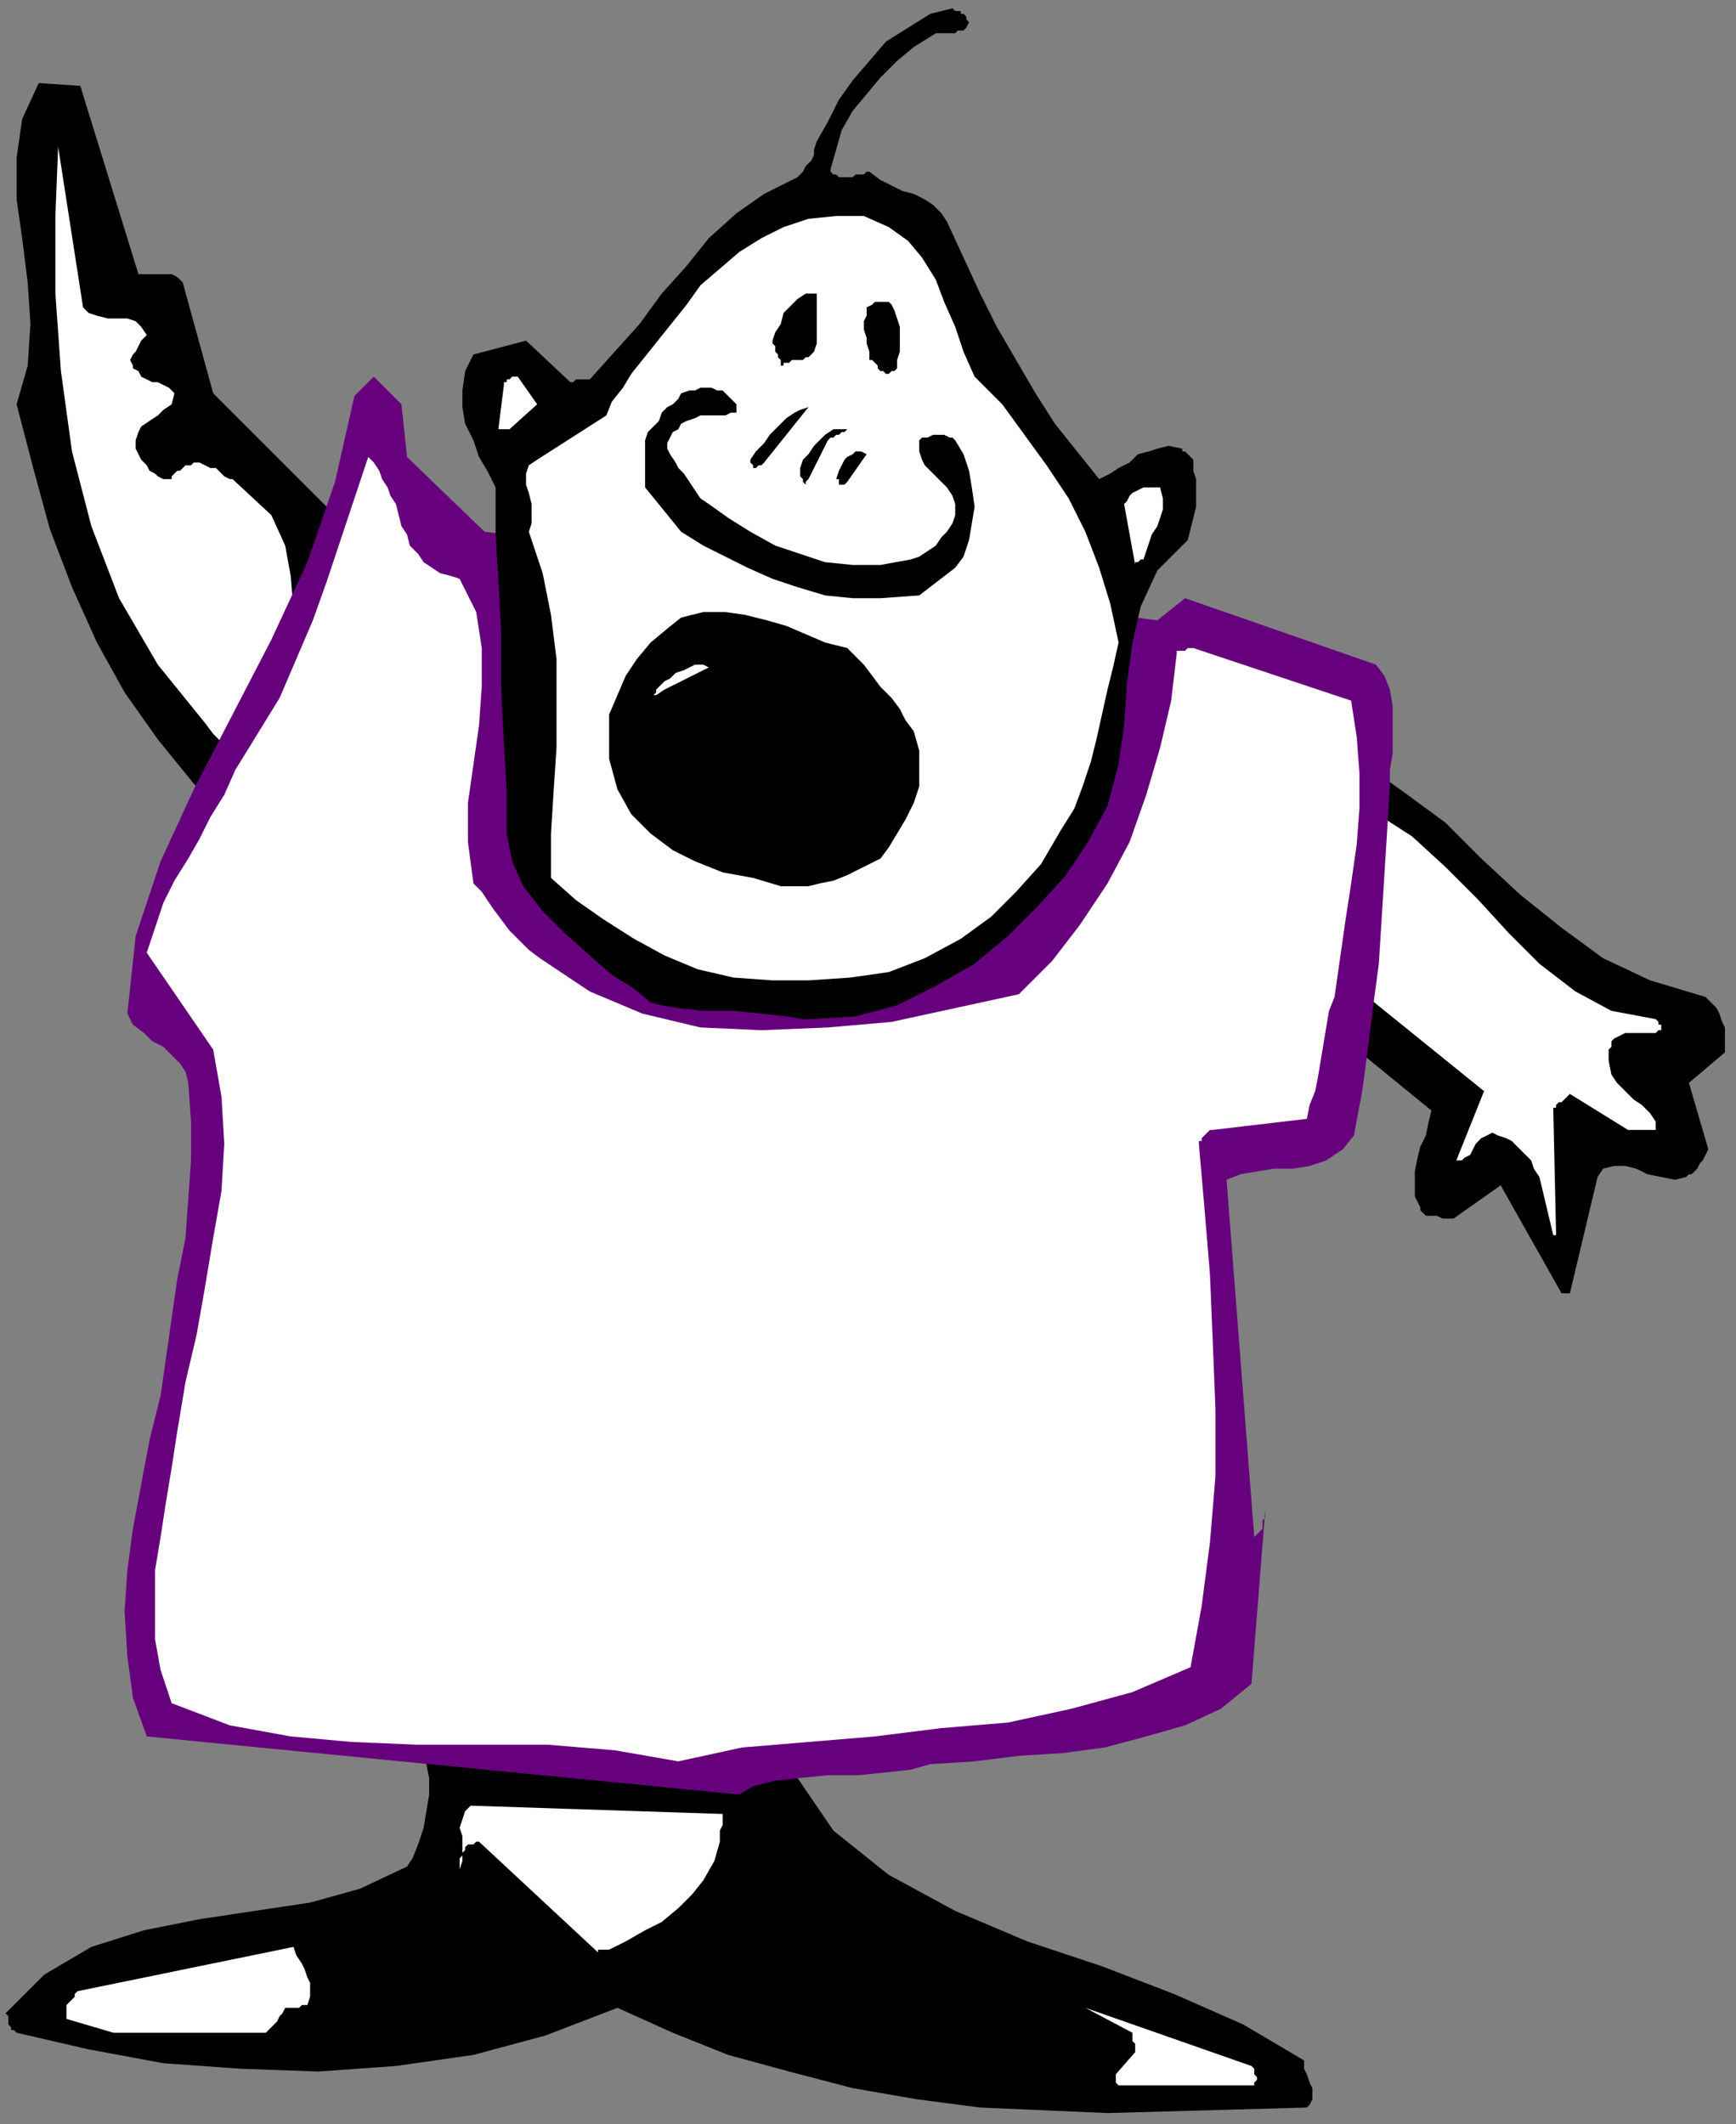
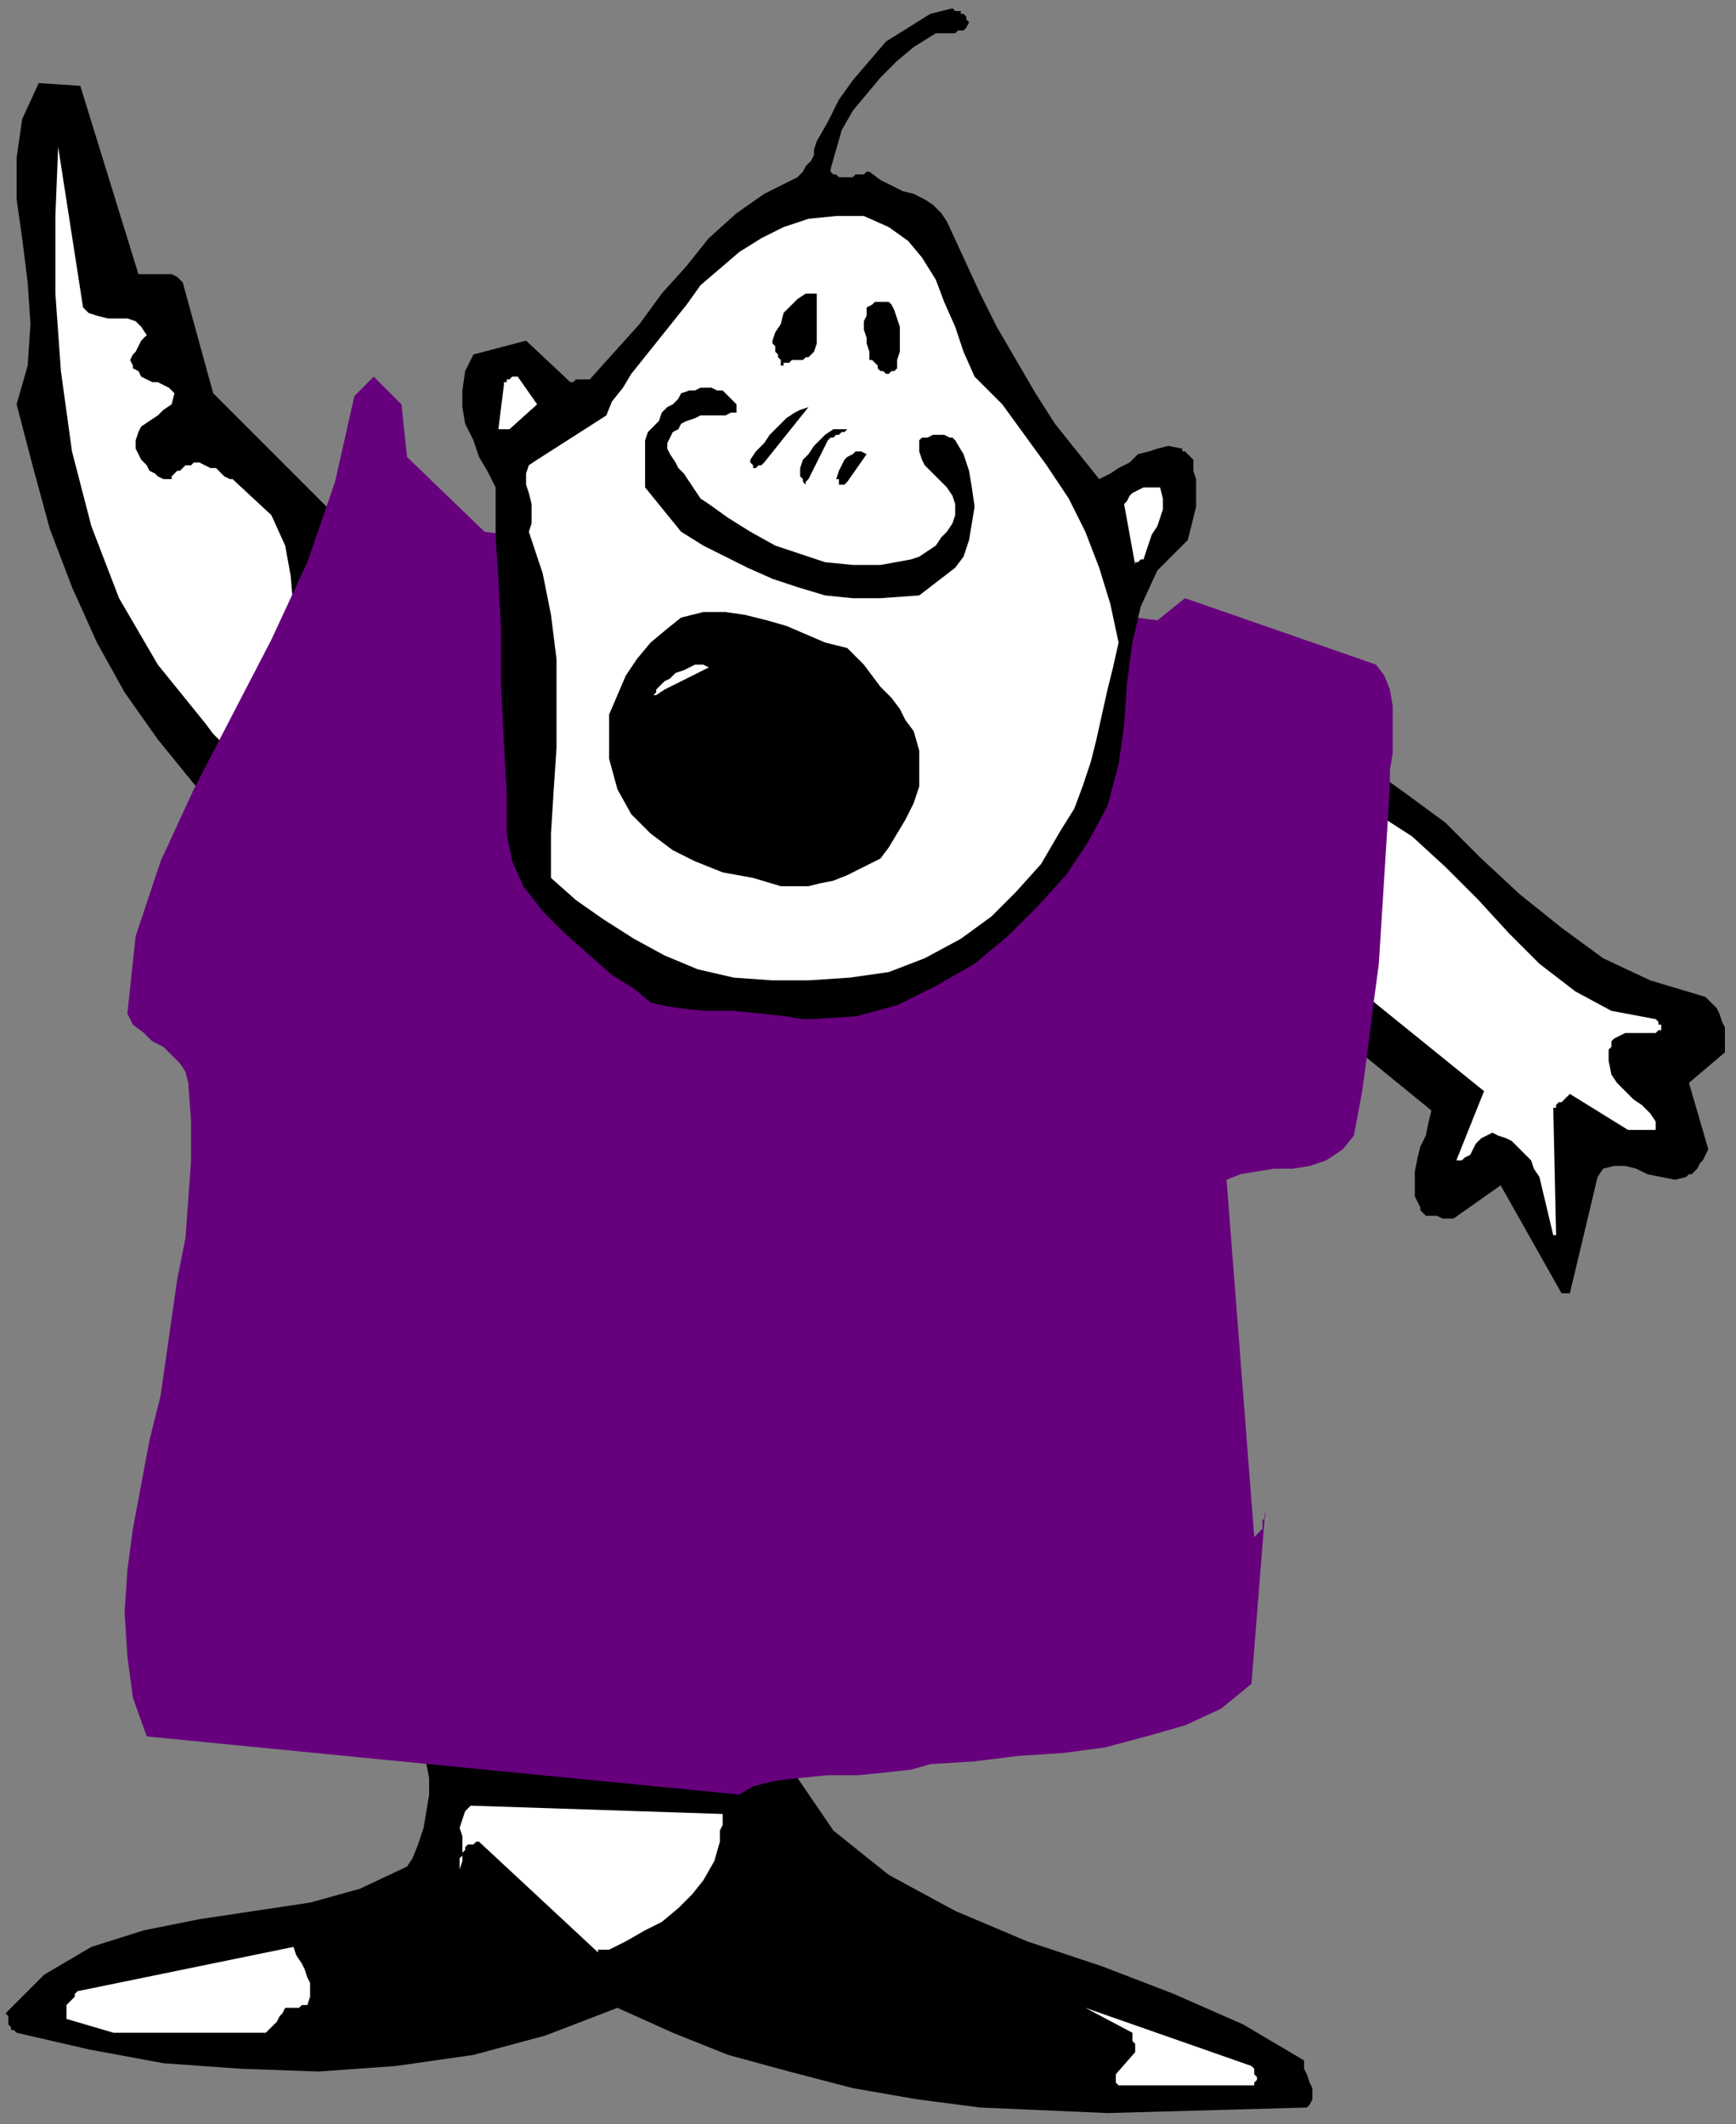
<svg xmlns="http://www.w3.org/2000/svg" xmlns:ns1="http://sodipodi.sourceforge.net/DTD/sodipodi-0.dtd" xmlns:ns2="http://www.inkscape.org/namespaces/inkscape" version="1.0" width="165.894mm" height="202.935mm" id="svg51" ns1:docname="CMEN186.WMF">
  <rect width="100%" height="100%" fill="#808080" stroke="none" />
  <ns1:namedview pagecolor="#ffffff" bordercolor="#666666" borderopacity="1" objecttolerance="10" gridtolerance="10" guidetolerance="10" ns2:pageopacity="0" ns2:pageshadow="2" ns2:window-width="640" ns2:window-height="480" id="namedview53" />
  <defs id="defs3">
    <pattern id="WMFhbasepattern" patternUnits="userSpaceOnUse" width="6" height="6" x="0" y="0" />
  </defs>
  <path style="fill:none;stroke:none;" d="  M 0,0   L 626,0   L 626,766   L 0,766   z " id="path5" />
  <path style="fill:#000000;fill-rule:evenodd;fill-opacity:1;stroke:none;" d="  M 89,298   L 90,298   L 91,298   L 92,298   L 93,298   L 94,297   L 96,297   L 97,296   L 99,295   L 102,282   L 107,269   L 111,255   L 115,241   L 118,227   L 120,213   L 121,199   L 120,185   L 77,142   L 66,102   L 65,101   L 64,100   L 62,99   L 60,99   L 58,99   L 55,99   L 53,99   L 50,99   L 29,31   L 14,30   L 8,43   L 6,57   L 6,72   L 8,86   L 10,102   L 11,117   L 10,132   L 6,146   L 12,169   L 18,191   L 26,212   L 35,232   L 45,250   L 57,267   L 70,283   L 84,298   L 84,298   L 85,298   L 86,298   L 87,298   L 88,298   L 88,298   L 89,298   L 89,298  z " id="path7" />
  <path style="fill:#ffffff;fill-rule:evenodd;fill-opacity:1;stroke:none;" d="  M 94,280   L 96,269   L 99,257   L 102,245   L 104,232   L 106,220   L 105,208   L 103,197   L 98,186   L 84,173   L 83,173   L 81,172   L 80,171   L 78,169   L 76,169   L 74,168   L 72,167   L 70,167   L 69,168   L 67,168   L 66,169   L 65,170   L 64,170   L 63,171   L 62,172   L 62,173   L 59,173   L 57,172   L 56,171   L 54,170   L 53,168   L 51,166   L 50,164   L 49,162   L 49,159   L 50,156   L 51,154   L 54,152   L 57,150   L 59,148   L 62,146   L 63,142   L 62,141   L 61,140   L 59,139   L 57,138   L 55,138   L 53,137   L 51,136   L 50,134   L 48,133   L 48,132   L 47,130   L 48,128   L 49,127   L 50,125   L 51,123   L 53,121   L 51,118   L 49,116   L 46,115   L 42,115   L 39,115   L 35,114   L 32,113   L 30,111   L 21,53   L 20,78   L 20,106   L 22,134   L 26,163   L 33,190   L 43,216   L 57,240   L 74,261   L 77,265   L 80,268   L 82,270   L 85,273   L 87,275   L 89,277   L 91,280   L 93,283   L 93,283   L 93,282   L 94,282   L 94,282   L 94,281   L 94,281   L 94,280   L 94,280  z " id="path9" />
  <path style="fill:#000000;fill-rule:evenodd;fill-opacity:1;stroke:none;" d="  M 567,467   L 577,425   L 579,422   L 583,421   L 587,421   L 591,422   L 595,424   L 600,425   L 605,426   L 609,425   L 610,424   L 611,424   L 612,423   L 613,422   L 614,420   L 615,419   L 616,417   L 617,415   L 610,391   L 623,380   L 623,377   L 623,374   L 623,371   L 622,369   L 621,366   L 620,364   L 618,362   L 616,360   L 596,354   L 579,346   L 564,335   L 549,323   L 535,310   L 522,297   L 507,286   L 493,276   L 490,277   L 488,279   L 487,281   L 485,283   L 483,285   L 482,287   L 480,290   L 479,293   L 477,302   L 476,311   L 475,321   L 474,331   L 474,341   L 475,351   L 477,360   L 479,370   L 517,401   L 516,405   L 515,410   L 513,414   L 512,418   L 511,423   L 511,427   L 511,432   L 513,436   L 513,437   L 514,438   L 515,439   L 517,439   L 519,439   L 521,440   L 523,440   L 525,440   L 542,428   L 564,467   L 564,467   L 564,467   L 565,467   L 565,467   L 566,467   L 566,467   L 567,467   L 567,467  z " id="path11" />
  <path style="fill:#ffffff;fill-rule:evenodd;fill-opacity:1;stroke:none;" d="  M 562,445   L 561,400   L 561,400   L 562,400   L 562,399   L 563,398   L 564,398   L 565,397   L 566,396   L 567,395   L 588,408   L 589,408   L 590,408   L 591,408   L 593,408   L 594,408   L 595,408   L 596,408   L 598,408   L 598,405   L 596,402   L 593,399   L 590,397   L 587,394   L 584,391   L 582,388   L 581,383   L 581,383   L 581,382   L 581,382   L 581,381   L 581,380   L 581,379   L 582,378   L 582,376   L 583,375   L 585,374   L 587,373   L 589,373   L 591,373   L 593,373   L 596,373   L 598,373   L 599,372   L 599,372   L 600,372   L 600,371   L 600,370   L 599,370   L 599,369   L 598,368   L 582,365   L 569,358   L 556,348   L 545,337   L 534,325   L 522,313   L 510,302   L 496,293   L 493,299   L 490,307   L 488,314   L 487,322   L 486,331   L 486,339   L 487,348   L 489,356   L 536,394   L 526,419   L 528,419   L 529,418   L 531,417   L 532,415   L 533,413   L 535,411   L 537,410   L 539,409   L 541,410   L 544,411   L 546,412   L 548,414   L 551,417   L 553,419   L 554,422   L 556,425   L 561,446   L 561,446   L 562,446   L 562,446   L 562,445  z " id="path13" />
  <path style="fill:#000000;fill-rule:evenodd;fill-opacity:1;stroke:none;" d="  M 152,634   L 154,637   L 155,642   L 155,648   L 154,654   L 153,660   L 151,666   L 149,671   L 147,674   L 130,682   L 112,687   L 92,690   L 72,693   L 52,697   L 33,703   L 16,713   L 2,727   L 3,728   L 3,729   L 3,730   L 3,731   L 4,732   L 4,733   L 5,733   L 6,734   L 32,740   L 59,745   L 87,747   L 115,748   L 143,746   L 171,742   L 197,735   L 223,725   L 243,734   L 263,742   L 285,748   L 308,754   L 331,758   L 354,761   L 377,762   L 400,763   L 472,761   L 473,760   L 474,758   L 474,756   L 474,754   L 473,752   L 472,749   L 471,747   L 471,744   L 449,731   L 424,720   L 398,710   L 371,701   L 345,690   L 321,677   L 301,661   L 286,639   L 279,638   L 264,637   L 243,636   L 218,636   L 194,635   L 172,635   L 157,635   L 152,634  z " id="path15" />
  <path style="fill:#66007d;fill-rule:evenodd;fill-opacity:1;stroke:none;" d="  M 175,192   L 147,165   L 145,146   L 135,136   L 128,143   L 121,174   L 111,203   L 98,231   L 84,258   L 70,285   L 58,311   L 49,338   L 46,366   L 48,370   L 52,373   L 55,376   L 59,378   L 62,381   L 65,384   L 67,387   L 68,391   L 69,405   L 69,419   L 68,433   L 67,447   L 64,462   L 62,476   L 60,490   L 58,504   L 54,520   L 51,536   L 48,552   L 46,567   L 45,582   L 46,598   L 48,613   L 53,627   L 267,648   L 272,645   L 280,643   L 289,642   L 299,641   L 310,641   L 320,640   L 329,639   L 336,637   L 352,636   L 368,634   L 384,633   L 399,631   L 414,627   L 428,623   L 441,617   L 452,608   L 457,545   L 457,546   L 457,548   L 456,549   L 456,550   L 456,552   L 455,553   L 454,554   L 453,555   L 443,426   L 448,424   L 454,423   L 460,422   L 467,422   L 473,421   L 479,419   L 485,415   L 489,410   L 492,394   L 494,379   L 496,363   L 498,348   L 499,332   L 500,316   L 501,300   L 502,284   L 502,278   L 503,272   L 503,266   L 503,260   L 503,255   L 502,249   L 500,244   L 497,240   L 428,216   L 418,224   L 175,192  z " id="path17" />
  <path style="fill:#ffffff;fill-rule:evenodd;fill-opacity:1;stroke:none;" d="  M 406,753   L 453,753   L 453,752   L 454,751   L 454,751   L 454,750   L 453,749   L 453,748   L 453,747   L 452,746   L 392,725   L 409,734   L 409,735   L 409,735   L 409,736   L 409,737   L 410,738   L 410,739   L 410,740   L 410,741   L 403,749   L 403,750   L 403,751   L 403,752   L 403,752   L 404,753   L 404,753   L 405,753   L 406,753  z " id="path19" />
  <path style="fill:#ffffff;fill-rule:evenodd;fill-opacity:1;stroke:none;" d="  M 41,734   L 94,734   L 96,734   L 97,733   L 98,732   L 99,731   L 100,730   L 101,728   L 102,727   L 103,725   L 104,725   L 105,725   L 106,725   L 107,725   L 108,725   L 109,724   L 110,724   L 111,724   L 112,721   L 112,718   L 112,716   L 111,714   L 110,711   L 109,709   L 107,706   L 106,703   L 28,719   L 27,720   L 27,721   L 26,722   L 25,723   L 24,724   L 24,726   L 24,727   L 24,729   L 41,734  z " id="path21" />
  <path style="fill:#ffffff;fill-rule:evenodd;fill-opacity:1;stroke:none;" d="  M 220,704   L 226,701   L 233,697   L 239,694   L 245,689   L 250,684   L 254,679   L 258,672   L 260,665   L 260,663   L 260,662   L 260,661   L 261,659   L 261,658   L 261,657   L 261,656   L 261,655   L 170,652   L 168,654   L 167,657   L 166,660   L 167,663   L 167,666   L 167,669   L 167,672   L 166,675   L 166,675   L 166,674   L 166,673   L 166,672   L 166,671   L 167,670   L 167,669   L 168,668   L 168,668   L 168,667   L 168,667   L 169,666   L 170,666   L 171,666   L 172,665   L 173,665   L 216,705   L 216,705   L 216,704   L 217,704   L 218,704   L 218,704   L 219,704   L 220,704   L 220,704  z " id="path23" />
-   <path style="fill:#ffffff;fill-rule:evenodd;fill-opacity:1;stroke:none;" d="  M 245,636   L 268,631   L 292,629   L 316,627   L 340,624   L 364,622   L 387,617   L 409,611   L 430,602   L 434,580   L 437,557   L 439,533   L 439,509   L 438,484   L 437,460   L 435,436   L 433,413   L 433,413   L 433,412   L 434,412   L 434,411   L 435,410   L 436,409   L 437,408   L 438,408   L 472,404   L 473,399   L 475,394   L 476,389   L 477,383   L 478,377   L 479,371   L 480,365   L 482,360   L 484,346   L 486,332   L 488,319   L 490,305   L 491,292   L 491,279   L 490,266   L 488,253   L 431,234   L 431,234   L 430,234   L 429,234   L 428,235   L 427,235   L 426,235   L 425,235   L 425,236   L 423,253   L 419,270   L 414,287   L 408,304   L 400,319   L 390,334   L 380,347   L 368,359   L 345,364   L 322,369   L 299,371   L 275,372   L 253,371   L 232,366   L 213,358   L 195,346   L 191,343   L 187,339   L 184,336   L 181,332   L 178,328   L 176,325   L 174,322   L 171,319   L 169,304   L 169,290   L 171,276   L 173,262   L 174,248   L 174,234   L 172,221   L 166,209   L 163,208   L 159,207   L 156,205   L 153,203   L 151,200   L 148,197   L 147,193   L 145,190   L 144,186   L 143,182   L 141,179   L 140,176   L 138,173   L 137,170   L 135,167   L 133,165   L 128,180   L 123,195   L 118,210   L 113,224   L 107,238   L 101,252   L 93,265   L 85,278   L 81,287   L 76,295   L 72,303   L 68,310   L 63,318   L 59,326   L 56,335   L 53,344   L 77,379   L 80,396   L 81,413   L 80,430   L 77,447   L 74,465   L 71,482   L 67,499   L 64,517   L 62,530   L 60,542   L 58,555   L 56,567   L 56,580   L 56,592   L 58,603   L 62,615   L 83,623   L 105,627   L 127,629   L 151,630   L 175,630   L 198,630   L 222,632   L 245,636  z " id="path25" />
  <path style="fill:#000000;fill-rule:evenodd;fill-opacity:1;stroke:none;" d="  M 293,368   L 309,367   L 324,363   L 338,356   L 352,348   L 364,338   L 375,327   L 385,316   L 393,304   L 400,291   L 404,276   L 406,262   L 407,247   L 409,232   L 412,219   L 418,206   L 429,195   L 430,191   L 431,187   L 432,183   L 432,180   L 432,176   L 432,173   L 431,170   L 431,166   L 431,166   L 430,165   L 430,165   L 429,164   L 429,164   L 428,163   L 427,163   L 427,162   L 422,161   L 418,162   L 415,163   L 411,164   L 408,167   L 404,169   L 401,171   L 397,173   L 389,163   L 381,153   L 374,142   L 367,130   L 360,118   L 354,106   L 348,93   L 342,80   L 340,77   L 337,74   L 334,72   L 330,70   L 326,69   L 322,67   L 318,65   L 314,62   L 313,62   L 312,63   L 311,63   L 310,63   L 309,63   L 308,64   L 306,64   L 305,64   L 304,64   L 303,64   L 303,64   L 302,63   L 301,63   L 300,62   L 300,62   L 300,61   L 302,54   L 304,47   L 308,40   L 313,34   L 318,28   L 324,22   L 330,17   L 338,12   L 339,12   L 341,12   L 343,12   L 345,12   L 346,11   L 348,11   L 349,10   L 350,8   L 349,7   L 349,6   L 349,6   L 348,5   L 347,5   L 347,4   L 345,4   L 344,3   L 336,5   L 328,10   L 320,15   L 314,22   L 308,29   L 303,36   L 299,44   L 295,51   L 294,54   L 294,56   L 293,58   L 292,59   L 291,60   L 290,62   L 289,63   L 288,64   L 276,70   L 266,77   L 256,86   L 248,96   L 239,106   L 231,117   L 222,127   L 213,137   L 212,137   L 211,137   L 211,137   L 210,137   L 209,137   L 208,137   L 207,138   L 206,138   L 190,123   L 171,128   L 168,134   L 167,141   L 167,147   L 168,153   L 171,159   L 173,165   L 176,170   L 179,176   L 179,181   L 179,193   L 180,209   L 181,228   L 181,248   L 182,268   L 183,286   L 183,301   L 185,311   L 189,320   L 196,329   L 204,337   L 213,345   L 221,352   L 229,357   L 235,362   L 239,363   L 245,364   L 254,365   L 265,365   L 275,366   L 284,367   L 290,368   L 293,368  z " id="path27" />
  <path style="fill:#ffffff;fill-rule:evenodd;fill-opacity:1;stroke:none;" d="  M 292,354   L 307,353   L 321,351   L 334,346   L 347,339   L 358,331   L 367,322   L 376,312   L 383,300   L 388,292   L 391,284   L 394,275   L 396,267   L 398,258   L 400,249   L 402,241   L 404,232   L 401,218   L 397,205   L 392,192   L 386,180   L 378,168   L 370,157   L 362,146   L 352,136   L 348,127   L 345,118   L 341,109   L 338,101   L 333,93   L 328,87   L 321,82   L 312,78   L 302,78   L 292,79   L 283,82   L 275,86   L 267,91   L 260,97   L 253,103   L 248,110   L 244,115   L 240,120   L 236,125   L 232,130   L 228,135   L 225,140   L 221,145   L 219,150   L 194,166   L 191,168   L 190,171   L 190,175   L 191,178   L 192,182   L 192,185   L 192,189   L 191,192   L 196,207   L 199,222   L 201,238   L 201,254   L 201,270   L 200,285   L 199,301   L 199,317   L 208,325   L 218,332   L 229,339   L 240,345   L 252,350   L 265,353   L 279,354   L 292,354  z " id="path29" />
  <path style="fill:#000000;fill-rule:evenodd;fill-opacity:1;stroke:none;" d="  M 282,320   L 287,320   L 292,320   L 296,319   L 301,318   L 306,316   L 310,314   L 314,312   L 318,310   L 321,306   L 324,301   L 327,296   L 330,290   L 332,284   L 332,278   L 332,271   L 330,264   L 327,260   L 325,256   L 322,252   L 318,248   L 315,244   L 312,240   L 309,237   L 306,234   L 298,232   L 291,229   L 284,226   L 277,224   L 269,222   L 262,221   L 254,221   L 246,223   L 241,227   L 235,232   L 230,238   L 226,244   L 223,251   L 220,258   L 220,266   L 220,274   L 223,285   L 228,294   L 235,301   L 243,307   L 251,311   L 261,315   L 272,317   L 282,320  z " id="path31" />
  <path style="fill:#ffffff;fill-rule:evenodd;fill-opacity:1;stroke:none;" d="  M 240,249   L 256,241   L 254,240   L 251,240   L 249,241   L 247,242   L 244,243   L 242,245   L 240,246   L 238,248   L 238,248   L 237,249   L 237,250   L 236,251   L 235,251   L 236,251   L 237,251   L 240,249  z " id="path33" />
  <path style="fill:#000000;fill-rule:evenodd;fill-opacity:1;stroke:none;" d="  M 318,216   L 332,215   L 345,205   L 348,201   L 350,195   L 351,189   L 352,183   L 351,176   L 350,170   L 348,164   L 345,159   L 344,158   L 343,158   L 341,157   L 339,157   L 337,157   L 335,158   L 333,158   L 332,159   L 332,163   L 333,166   L 334,168   L 337,171   L 339,173   L 342,176   L 344,179   L 345,182   L 345,186   L 344,189   L 342,192   L 340,194   L 338,197   L 335,199   L 332,201   L 329,202   L 318,204   L 308,204   L 298,203   L 289,200   L 280,197   L 271,192   L 263,187   L 256,182   L 253,180   L 251,177   L 249,174   L 247,171   L 245,169   L 244,167   L 242,164   L 241,162   L 241,160   L 242,158   L 243,156   L 245,155   L 246,153   L 248,152   L 251,151   L 253,150   L 254,150   L 255,150   L 256,150   L 257,150   L 259,150   L 260,150   L 261,150   L 262,150   L 264,149   L 266,149   L 266,147   L 266,146   L 265,145   L 264,144   L 263,143   L 262,142   L 261,141   L 259,141   L 257,140   L 255,140   L 253,140   L 251,141   L 249,141   L 246,142   L 245,144   L 243,146   L 241,147   L 239,149   L 238,152   L 236,154   L 234,156   L 233,159   L 233,176   L 246,192   L 254,197   L 262,201   L 270,205   L 279,209   L 288,212   L 298,215   L 308,216   L 318,216  z " id="path35" />
  <path style="fill:#ffffff;fill-rule:evenodd;fill-opacity:1;stroke:none;" d="  M 413,202   L 414,199   L 415,196   L 416,193   L 418,190   L 419,187   L 420,184   L 420,180   L 419,176   L 417,176   L 415,176   L 413,176   L 411,177   L 409,178   L 408,179   L 407,181   L 406,182   L 410,204   L 410,204   L 410,203   L 411,203   L 411,203   L 412,202   L 412,202   L 413,202   L 413,202  z " id="path37" />
  <path style="fill:#000000;fill-rule:evenodd;fill-opacity:1;stroke:none;" d="  M 292,173   L 299,159   L 299,159   L 300,158   L 301,158   L 302,157   L 303,157   L 304,156   L 305,156   L 306,155   L 303,155   L 301,155   L 298,157   L 296,159   L 294,161   L 292,164   L 290,166   L 289,169   L 289,170   L 289,171   L 289,172   L 290,173   L 290,174   L 291,175   L 291,174   L 292,173  z " id="path39" />
  <path style="fill:#000000;fill-rule:evenodd;fill-opacity:1;stroke:none;" d="  M 306,174   L 313,164   L 311,163   L 309,163   L 308,164   L 306,165   L 305,166   L 304,168   L 303,170   L 302,173   L 302,173   L 303,173   L 303,174   L 303,174   L 303,175   L 304,175   L 305,175   L 306,174  z " id="path41" />
  <path style="fill:#000000;fill-rule:evenodd;fill-opacity:1;stroke:none;" d="  M 276,167   L 292,147   L 289,148   L 287,149   L 284,151   L 281,154   L 278,157   L 276,160   L 273,163   L 271,166   L 271,167   L 272,168   L 272,168   L 272,169   L 273,169   L 274,168   L 275,168   L 276,167  z " id="path43" />
  <path style="fill:#ffffff;fill-rule:evenodd;fill-opacity:1;stroke:none;" d="  M 184,155   L 194,146   L 187,136   L 186,136   L 186,136   L 185,136   L 184,137   L 183,137   L 183,138   L 182,138   L 182,139   L 180,155   L 180,155   L 181,155   L 181,155   L 182,155   L 183,155   L 183,155   L 184,155   L 184,155  z " id="path45" />
-   <path style="fill:#000000;fill-rule:evenodd;fill-opacity:1;stroke:none;" d="  M 324,133   L 324,130   L 325,127   L 325,124   L 325,121   L 325,118   L 324,115   L 323,112   L 322,110   L 321,109   L 320,109   L 320,109   L 319,109   L 318,109   L 317,109   L 316,109   L 315,110   L 313,111   L 313,114   L 312,116   L 312,119   L 313,122   L 313,124   L 314,127   L 314,130   L 315,130   L 316,131   L 316,131   L 317,132   L 317,133   L 318,134   L 319,134   L 320,135   L 320,135   L 321,135   L 321,135   L 322,134   L 323,134   L 323,134   L 324,133   L 324,133  z " id="path47" />
+   <path style="fill:#000000;fill-rule:evenodd;fill-opacity:1;stroke:none;" d="  M 324,133   L 324,130   L 325,127   L 325,124   L 325,121   L 325,118   L 324,115   L 323,112   L 322,110   L 321,109   L 320,109   L 320,109   L 319,109   L 317,109   L 316,109   L 315,110   L 313,111   L 313,114   L 312,116   L 312,119   L 313,122   L 313,124   L 314,127   L 314,130   L 315,130   L 316,131   L 316,131   L 317,132   L 317,133   L 318,134   L 319,134   L 320,135   L 320,135   L 321,135   L 321,135   L 322,134   L 323,134   L 323,134   L 324,133   L 324,133  z " id="path47" />
  <path style="fill:#000000;fill-rule:evenodd;fill-opacity:1;stroke:none;" d="  M 286,130   L 287,130   L 288,130   L 289,130   L 290,130   L 291,129   L 292,129   L 293,128   L 294,127   L 295,124   L 295,122   L 295,119   L 295,117   L 295,114   L 295,112   L 295,109   L 295,106   L 293,106   L 291,106   L 288,108   L 286,110   L 283,113   L 282,117   L 280,120   L 279,123   L 279,124   L 280,125   L 280,126   L 280,127   L 281,128   L 281,129   L 282,130   L 282,132   L 282,132   L 283,132   L 283,131   L 284,131   L 284,131   L 285,131   L 285,131   L 286,130  z " id="path49" />
</svg>